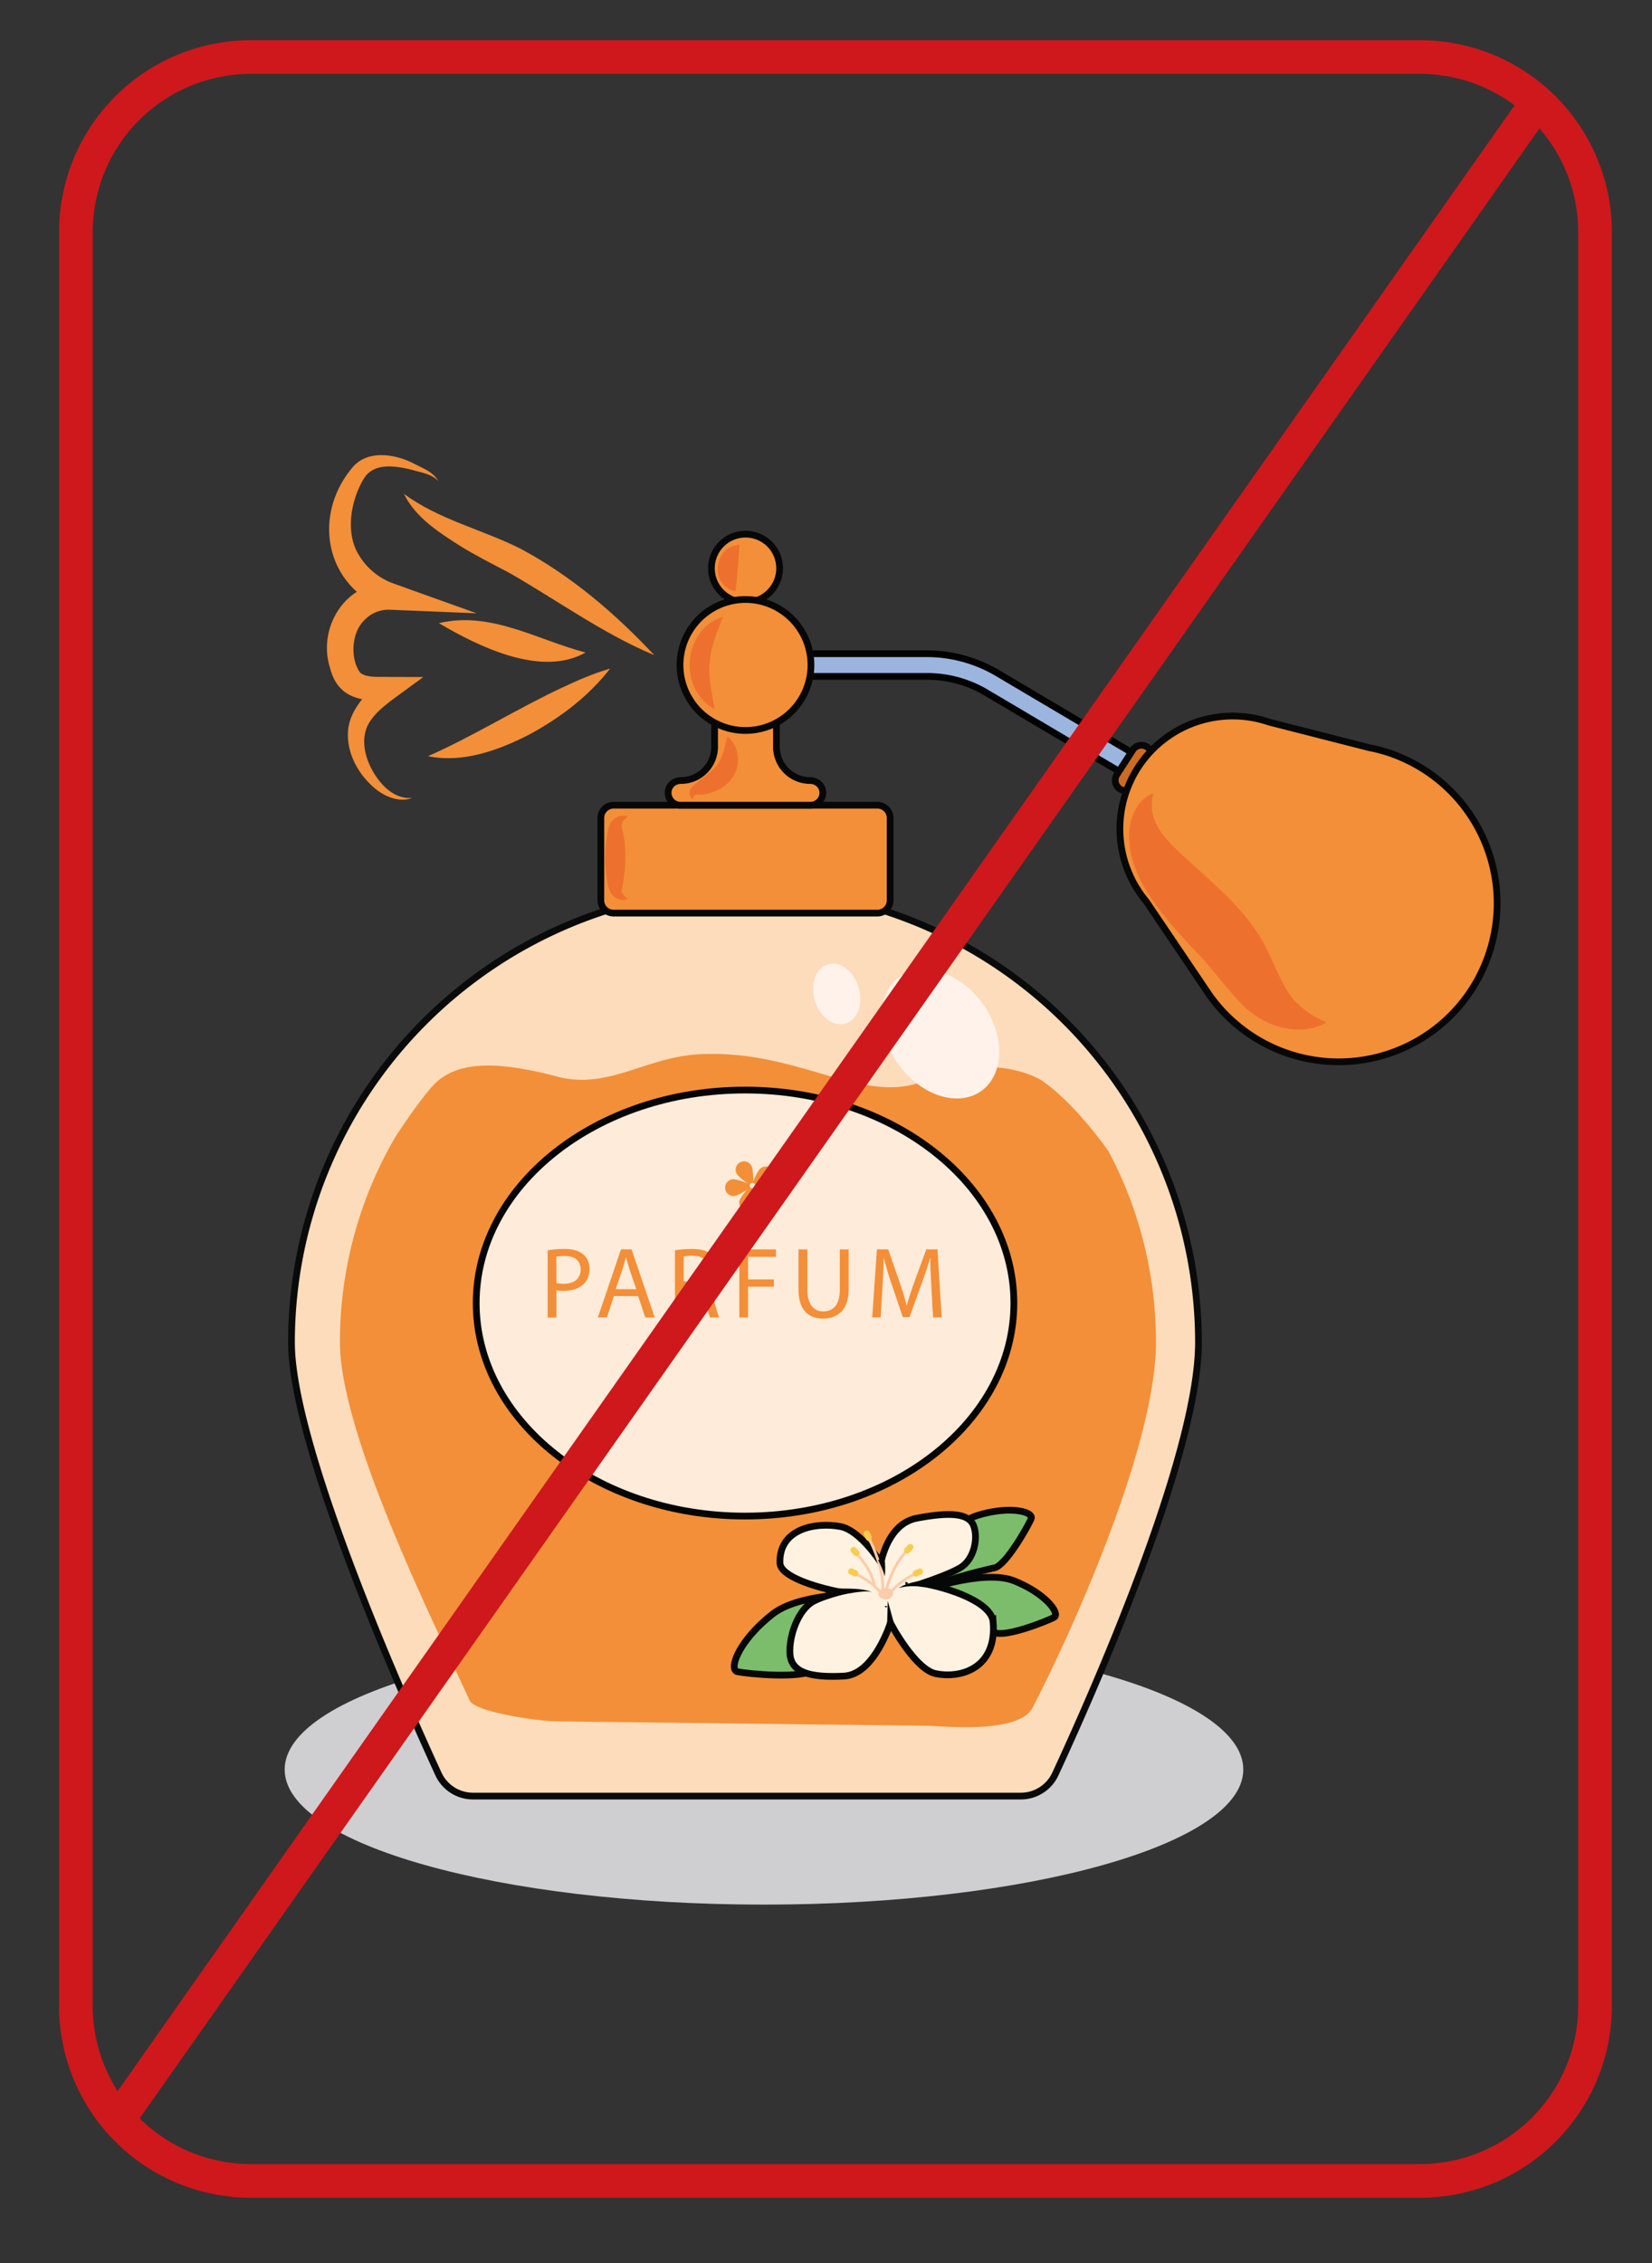
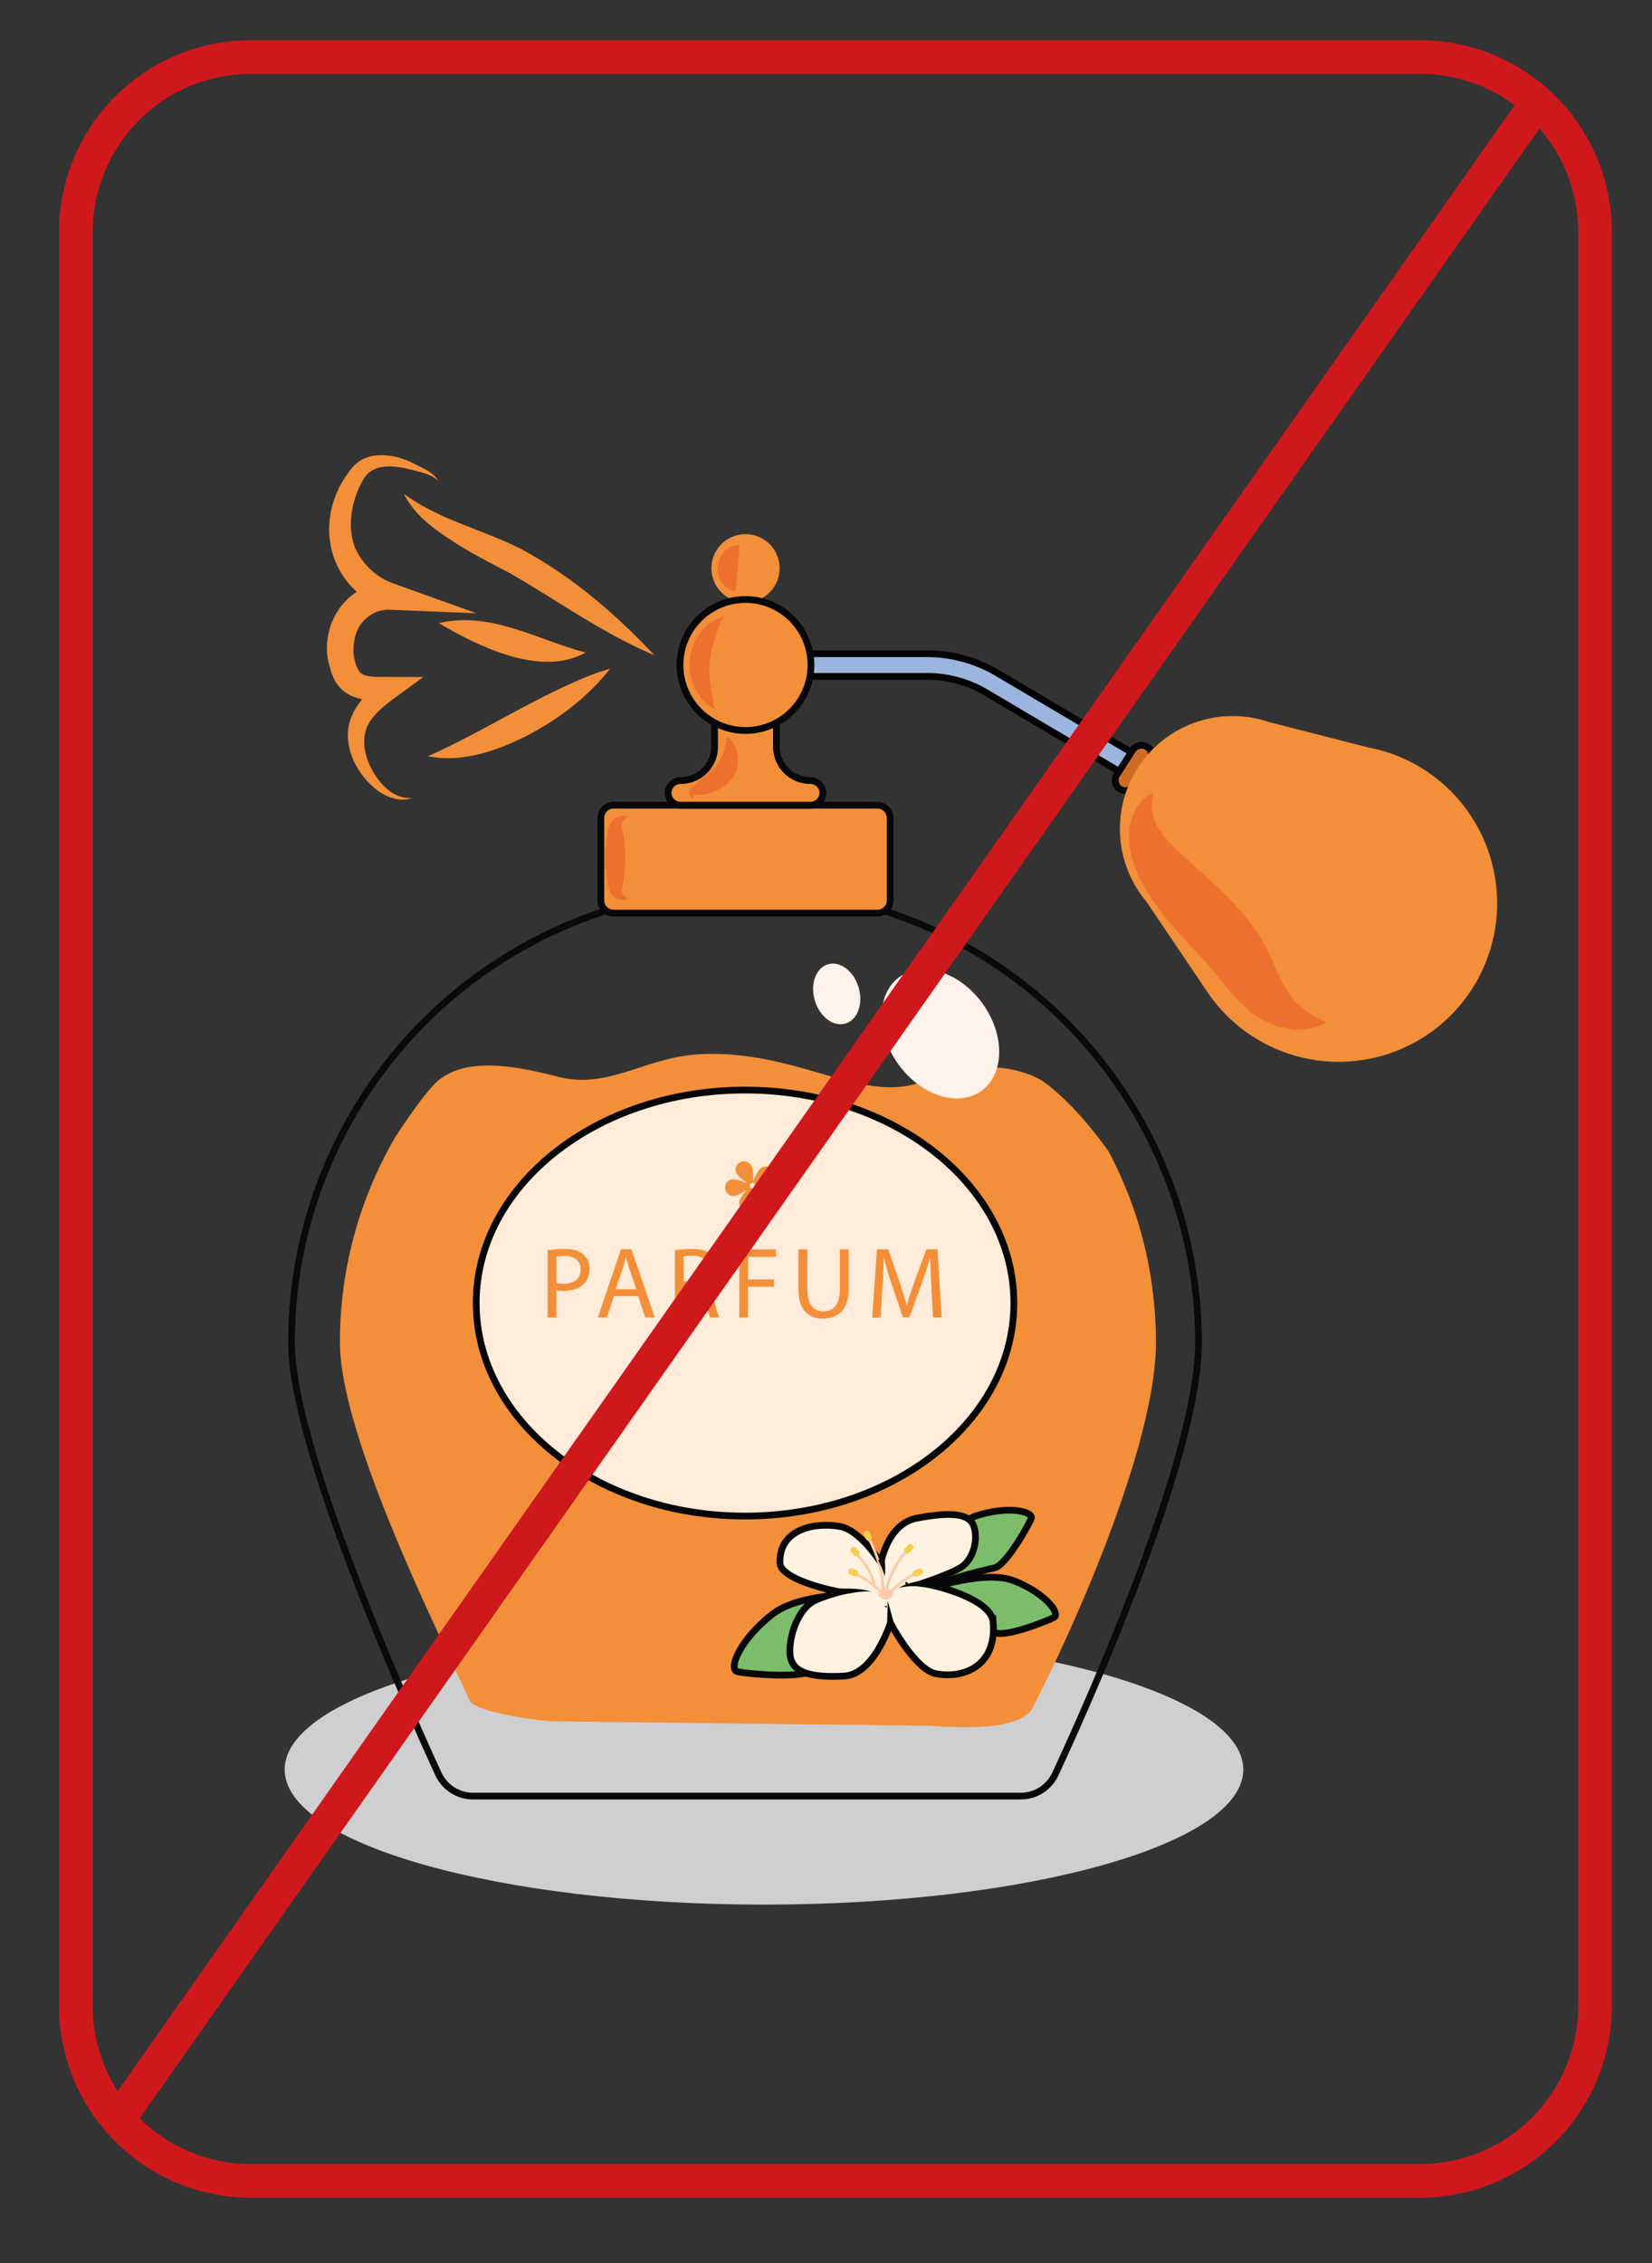
<svg xmlns="http://www.w3.org/2000/svg" xml:space="preserve" viewBox="0 0 326.75 447.56">
  <rect x="0" y="0" width="326.75" height="447.56" fill="#333333" stroke="none" />
  <defs>
    <clipPath id="a" clipPathUnits="userSpaceOnUse">
      <path d="M0 335.67h245.06V0H0Z" />
    </clipPath>
  </defs>
  <g clip-path="url(#a)" transform="matrix(1.333 0 0 -1.333 0 447.56)">
    <path d="M0 0c0-11.07-31.84-20.04-71.12-20.04S-142.24-11.07-142.24 0c0 11.07 31.84 20.04 71.12 20.04S0 11.07 0 0" style="fill:#cfced0;fill-opacity:1;fill-rule:nonzero;stroke:none" transform="translate(184.48 73.24)" />
-     <path d="M0 0a67.29 67.29 0 0 1-134.58 0c0-15.36 16.61-52.71 21.8-64 .92-2 2.92-3.29 5.13-3.29h81.29c2.2 0 4.2 1.28 5.12 3.27C-16.13-53 0-16.91 0 0" style="fill:#fddcbb;fill-opacity:1;fill-rule:nonzero;stroke:none" transform="translate(177.83 136.59)" />
    <path d="M0 0a67.29 67.29 0 0 1-134.58 0c0-15.36 16.61-52.71 21.8-64 .92-2 2.92-3.29 5.13-3.29h81.29c2.2 0 4.2 1.28 5.12 3.27C-16.13-53 0-16.91 0 0Z" style="fill:none;stroke:#090a0a;stroke-width:1;stroke-linecap:butt;stroke-linejoin:miter;stroke-miterlimit:10;stroke-dasharray:none;stroke-opacity:1" transform="translate(177.83 136.59)" />
    <path d="M0 0v-12.21a1.9 1.9 0 0 0-1.9-1.9h-39.13a1.9 1.9 0 0 0-1.9 1.9V0c0 1.04.85 1.9 1.9 1.9H-1.9A1.9 1.9 0 0 0 0 0" style="fill:#f28f38;fill-opacity:1;fill-rule:nonzero;stroke:none" transform="translate(132.08 214.4)" />
    <path d="M0 0v-12.21a1.9 1.9 0 0 0-1.9-1.9h-39.13a1.9 1.9 0 0 0-1.9 1.9V0c0 1.04.85 1.9 1.9 1.9H-1.9A1.9 1.9 0 0 0 0 0Z" style="fill:none;stroke:#060707;stroke-width:1;stroke-linecap:butt;stroke-linejoin:miter;stroke-miterlimit:10;stroke-dasharray:none;stroke-opacity:1" transform="translate(132.08 214.4)" />
    <path d="M0 0a5.06 5.06 0 1 0-10.12 0A5.06 5.06 0 0 0 0 0" style="fill:#f28f38;fill-opacity:1;fill-rule:nonzero;stroke:none" transform="translate(115.68 251.45)" />
-     <path d="M0 0a5.06 5.06 0 1 0-10.12 0A5.06 5.06 0 0 0 0 0Z" style="fill:none;stroke:#060707;stroke-width:1;stroke-linecap:butt;stroke-linejoin:miter;stroke-miterlimit:10;stroke-dasharray:none;stroke-opacity:1" transform="translate(115.68 251.45)" />
+     <path d="M0 0A5.06 5.06 0 0 0 0 0Z" style="fill:none;stroke:#060707;stroke-width:1;stroke-linecap:butt;stroke-linejoin:miter;stroke-miterlimit:10;stroke-dasharray:none;stroke-opacity:1" transform="translate(115.68 251.45)" />
    <path d="M0 0h-19.3c-1.06 0-1.92.93-1.81 2.02.04.47.27.88.61 1.18.34.29.8.46 1.27.46a5 5 0 0 1 5 5v5.6h9.18v-5.6a5 5 0 0 1 5-5c.9 0 1.7-.62 1.86-1.52C2 1 1.1 0 0 0" style="fill:#f28f38;fill-opacity:1;fill-rule:nonzero;stroke:none" transform="translate(120.26 216.3)" />
    <path d="M0 0h-19.3c-1.06 0-1.92.93-1.81 2.02.04.47.27.88.61 1.18.34.29.8.46 1.27.46a5 5 0 0 1 5 5v5.6h9.18v-5.6a5 5 0 0 1 5-5c.9 0 1.7-.62 1.86-1.52C2 1 1.1 0 0 0Z" style="fill:none;stroke:#060707;stroke-width:1;stroke-linecap:butt;stroke-linejoin:miter;stroke-miterlimit:10;stroke-dasharray:none;stroke-opacity:1" transform="translate(120.26 216.3)" />
    <path d="m0 0-30.68 18.17a17.17 17.17 0 0 1-8.74 2.39h-26.94v3.36h26.94c3.67 0 7.28-1 10.45-2.87L1.7 2.9Z" style="fill:#9bb5df;fill-opacity:1;fill-rule:nonzero;stroke:none" transform="translate(176.98 214.85)" />
    <path d="m0 0-30.68 18.17a17.17 17.17 0 0 1-8.74 2.39h-26.94v3.36h26.94c3.67 0 7.28-1 10.45-2.87L1.7 2.9Z" style="fill:none;stroke:#020202;stroke-width:1;stroke-linecap:butt;stroke-linejoin:miter;stroke-miterlimit:10;stroke-dasharray:none;stroke-opacity:1" transform="translate(176.98 214.85)" />
    <path d="M0 0a1.55 1.55 0 0 0-.46 2.13l2.42 3.75a1.55 1.55 0 0 0 2.6-1.67L2.12.46A1.55 1.55 0 0 0 0 0" style="fill:#cd6b24;fill-opacity:1;fill-rule:nonzero;stroke:none" transform="translate(166.18 218.7)" />
    <path d="M0 0a1.55 1.55 0 0 0-.46 2.13l2.42 3.75a1.55 1.55 0 0 0 2.6-1.67L2.12.46A1.55 1.55 0 0 0 0 0Z" style="fill:none;stroke:#060707;stroke-width:1;stroke-linecap:butt;stroke-linejoin:miter;stroke-miterlimit:10;stroke-dasharray:none;stroke-opacity:1" transform="translate(166.18 218.7)" />
    <path d="M0 0a9.71 9.71 0 1 0-19.43 0A9.71 9.71 0 0 0 0 0" style="fill:#f28f38;fill-opacity:1;fill-rule:nonzero;stroke:none" transform="translate(120.33 237.1)" />
    <path d="M0 0a9.71 9.71 0 1 0-19.43 0A9.71 9.71 0 0 0 0 0Z" style="fill:none;stroke:#060707;stroke-width:1;stroke-linecap:butt;stroke-linejoin:miter;stroke-miterlimit:10;stroke-dasharray:none;stroke-opacity:1" transform="translate(120.33 237.1)" />
    <path d="M0 0a23.52 23.52 0 0 0-38.52-.02l-.02.04-.1.14-9.17 13.59a16.78 16.78 0 0 0-.9 20.38 16.74 16.74 0 0 0 19.12 6.24l14.84-3.79c.9-.17 1.8-.4 2.7-.69h.01A23.55 23.55 0 0 0 0 0" style="fill:#f28f38;fill-opacity:1;fill-rule:nonzero;stroke:none" transform="translate(217.9 188.26)" />
-     <path d="M0 0a23.52 23.52 0 0 0-38.52-.02l-.02.04-.1.14-9.17 13.59a16.78 16.78 0 0 0-.9 20.38 16.74 16.74 0 0 0 19.12 6.24l14.84-3.79c.9-.17 1.8-.4 2.7-.69h.01A23.55 23.55 0 0 0 0 0Z" style="fill:none;stroke:#060707;stroke-width:1;stroke-linecap:butt;stroke-linejoin:miter;stroke-miterlimit:10;stroke-dasharray:none;stroke-opacity:1" transform="translate(217.9 188.26)" />
    <path d="M0 0s-4.8 7-9.92 10.52c0 0-6.77 4.47-17.3 0-9.12-3.86-18.82 4.71-33.56 3.89-8.02-.45-13.48-5.32-21.07-3.3-9.39 2.48-14.41 2-17.6-.59-2.05-1.66-6.4-8.42-6.4-8.42a60.26 60.26 0 0 1-8.2-30.45c0-13.82 14.59-42.95 19.25-53.1.83-1.8 10.65-3.1 12.63-3.1l55.33-.66c1.98 0 13.49-1.32 15.57 2.69 5.89 11.34 18.3 38.95 18.3 54.17C7.03-18.11 4.5-8.45 0 0" style="fill:#f38f38;fill-opacity:1;fill-rule:nonzero;stroke:none" transform="translate(164.49 164.94)" />
    <path d="M0 0c0-17.45-17.86-31.6-39.9-31.6-22.02 0-39.88 14.15-39.88 31.6 0 17.45 17.86 31.6 39.89 31.6S0 17.45 0 0" style="fill:#feebd9;fill-opacity:1;fill-rule:nonzero;stroke:none" transform="translate(150.44 142.44)" />
    <path d="M0 0c0-17.45-17.86-31.6-39.9-31.6-22.02 0-39.88 14.15-39.88 31.6 0 17.45 17.86 31.6 39.89 31.6S0 17.45 0 0Z" style="fill:none;stroke:#040505;stroke-width:1;stroke-linecap:butt;stroke-linejoin:miter;stroke-miterlimit:10;stroke-dasharray:none;stroke-opacity:1" transform="translate(150.44 142.44)" />
    <path d="M0 0c3.35-4.67 3.27-10.46-.18-12.95-3.46-2.48-8.97-.7-12.33 3.96-3.35 4.67-3.27 10.47.18 12.95C-8.87 6.44-3.35 4.66 0 0" style="fill:#fef2ea;fill-opacity:1;fill-rule:nonzero;stroke:none" transform="translate(145.8 186.86)" />
    <path d="M0 0c.72-2.42-.15-4.82-1.95-5.36-1.79-.53-3.83 1-4.55 3.43-.72 2.43.15 4.82 1.95 5.36 1.8.53 3.83-1 4.55-3.43" style="fill:#fef2ea;fill-opacity:1;fill-rule:nonzero;stroke:none" transform="translate(127.4 189.27)" />
    <path d="M0 0c-.53-.44-2.76-.92-2.88-.77-.13.15.77 2.25 1.3 2.69A1.24 1.24 0 1 0 0 0" style="fill:#f38f38;fill-opacity:1;fill-rule:nonzero;stroke:none" transform="translate(114.43 160.5)" />
    <path d="M0 0c.32-.6.33-2.89.16-2.98C0-3.08-1.88-1.76-2.2-1.15A1.24 1.24 0 0 0 0 0" style="fill:#f38f38;fill-opacity:1;fill-rule:nonzero;stroke:none" transform="translate(111.5 162.8)" />
    <path d="M0 0c.68.07 2.81-.75 2.83-.94C2.85-1.14.95-2.4.27-2.47A1.24 1.24 0 0 0 0 0" style="fill:#f38f38;fill-opacity:1;fill-rule:nonzero;stroke:none" transform="translate(108.7 160.8)" />
    <path d="M0 0c.17.66 1.7 2.37 1.88 2.32.2-.05.7-2.28.53-2.94A1.24 1.24 0 1 0 0 0" style="fill:#f38f38;fill-opacity:1;fill-rule:nonzero;stroke:none" transform="translate(109.73 157.63)" />
    <path d="M0 0c-.55.41-1.55 2.46-1.43 2.62.11.15 2.37-.22 2.92-.63A1.24 1.24 0 1 0 0 0" style="fill:#f38f38;fill-opacity:1;fill-rule:nonzero;stroke:none" transform="translate(113.1 157.24)" />
    <path d="M0 0a.41.41 0 1 1-.82 0A.41.41 0 0 1 0 0" style="fill:#feebd9;fill-opacity:1;fill-rule:nonzero;stroke:none" transform="translate(112.07 159.86)" />
    <path d="M0 0c-2.98 0-10.46-6.82-12.08-8.3-1.63-1.49-10-.65-11.4-.35-.21.05-.35.2-.42.43-.36 1.24 1.43 4.84 5.67 8.14C-13.19 3.83-.08 2.8-.08 2.8S1.18 1.65 1.29.82C1.36.36 1.07 0 0 0" style="fill:#7cbd6b;fill-opacity:1;fill-rule:nonzero;stroke:none" transform="translate(132.89 96.4)" />
    <path d="M0 0c-2.98 0-10.46-6.82-12.08-8.3-1.63-1.49-10-.65-11.4-.35-.21.05-.35.2-.42.43-.36 1.24 1.43 4.84 5.67 8.14C-13.19 3.83-.08 2.8-.08 2.8S1.18 1.65 1.29.82C1.36.36 1.07 0 0 0Z" style="fill:none;stroke:#060707;stroke-width:1;stroke-linecap:butt;stroke-linejoin:miter;stroke-miterlimit:10;stroke-dasharray:none;stroke-opacity:1" transform="translate(132.89 96.4)" />
    <path d="M0 0c2.29.65 9.52-2.93 11.09-3.71 1.57-.78 7.8 1.7 8.8 2.24.16.08.24.23.24.42 0 1.03-2.16 3.4-6.14 5C9.27 5.83-.55 2.16-.55 2.16S-1.27 1-1.17.35C-1.12-.03-.82-.23 0 0" style="fill:#7cbd6b;fill-opacity:1;fill-rule:nonzero;stroke:none" transform="translate(136.5 97.28)" />
    <path d="M0 0c2.29.65 9.52-2.93 11.09-3.71 1.57-.78 7.8 1.7 8.8 2.24.16.08.24.23.24.42 0 1.03-2.16 3.4-6.14 5C9.27 5.83-.55 2.16-.55 2.16S-1.27 1-1.17.35C-1.12-.03-.82-.23 0 0Z" style="fill:none;stroke:#060707;stroke-width:1;stroke-linecap:butt;stroke-linejoin:miter;stroke-miterlimit:10;stroke-dasharray:none;stroke-opacity:1" transform="translate(136.5 97.28)" />
    <path d="M0 0c1.37 1.95 9.24 3.71 10.95 4.1 1.71.38 5 6.24 5.43 7.28.07.17.04.33-.08.48-.65.8-3.82 1.28-7.91.01C3.52 10.37-1.8 1.34-1.8 1.34s.17-1.36.66-1.81C-.86-.72-.49-.7 0 0" style="fill:#7cbd6b;fill-opacity:1;fill-rule:nonzero;stroke:none" transform="translate(136.62 99.06)" />
    <path d="M0 0c1.37 1.95 9.24 3.71 10.95 4.1 1.71.38 5 6.24 5.43 7.28.07.17.04.33-.08.48-.65.8-3.82 1.28-7.91.01C3.52 10.37-1.8 1.34-1.8 1.34s.17-1.36.66-1.81C-.86-.72-.49-.7 0 0Z" style="fill:none;stroke:#060707;stroke-width:1;stroke-linecap:butt;stroke-linejoin:miter;stroke-miterlimit:10;stroke-dasharray:none;stroke-opacity:1" transform="translate(136.62 99.06)" />
    <path d="m0 0-1.74 1.71c1.1.75 2.2 1.94 2.2 1.94l.02.07L2.4 2.8C1.52 2.19.51.77 0 0m15.96-2.9C15.73.07 9.34 2.18 5.46 2.84c1.82.62 4.48 1.6 5.7 2.36 1.96 1.23 2.61 4.26 1.92 6.15-.69 1.9-3.48 2.1-8.43 1.16C1.16 11.85-.2 8.1-.7 5.93c-1.4 2.1-3.83 4.92-5.96 5.33-3.67.7-9.17-.28-9.01-5.4.06-1.95 5.07-3.55 8.86-4.29-1.5-.42-3.06-.93-3.97-1.44-2.22-1.25-3.6-5.17-3.4-7.82.22-2.66 2.9-3.49 7.98-3.23 3.66.18 5.94 5.12 6.93 7.86 1.51-2.8 4.35-6.98 6.64-7.48 3.73-.8 9.15.73 8.6 7.65" style="fill:#fff2e0;fill-opacity:1;fill-rule:nonzero;stroke:none" transform="translate(131.4 98.02)" />
    <path d="m0 0-1.74 1.71c1.1.75 2.2 1.94 2.2 1.94l.02.07L2.4 2.8C1.52 2.19.51.77 0 0Zm15.96-2.9C15.73.07 9.34 2.18 5.46 2.84c1.82.62 4.48 1.6 5.7 2.36 1.96 1.23 2.61 4.26 1.92 6.15-.69 1.9-3.48 2.1-8.43 1.16C1.16 11.85-.2 8.1-.7 5.93c-1.4 2.1-3.83 4.92-5.96 5.33-3.67.7-9.17-.28-9.01-5.4.06-1.95 5.07-3.55 8.86-4.29-1.5-.42-3.06-.93-3.97-1.44-2.22-1.25-3.6-5.17-3.4-7.82.22-2.66 2.9-3.49 7.98-3.23 3.66.18 5.94 5.12 6.93 7.86 1.51-2.8 4.35-6.98 6.64-7.48 3.73-.8 9.15.73 8.6 7.65z" style="fill:none;stroke:#060707;stroke-width:1;stroke-linecap:butt;stroke-linejoin:miter;stroke-miterlimit:10;stroke-dasharray:none;stroke-opacity:1" transform="translate(131.4 98.02)" />
    <path d="m0 0-1-.03A2.42 2.42 0 0 0-3.5 2.3l-.04 1.48A2.42 2.42 0 0 0-1.2 6.26l1 .03a2.42 2.42 0 0 0 2.5-2.34l.04-1.47A2.42 2.42 0 0 0 0 0" style="fill:#fff2e0;fill-opacity:1;fill-rule:nonzero;stroke:none" transform="translate(132.04 97.5)" />
    <path d="m0 0-.4.07c.03.16.76 3.96 3.58 6.64l.28-.3A13.25 13.25 0 0 1 0 0" style="fill:#fbccab;fill-opacity:1;fill-rule:nonzero;stroke:none" transform="translate(131.67 99.6)" />
    <path d="m0 0-.4.02c.18 3.69-2.22 7.97-2.25 8l.35.2C-2.2 8.06.2 3.8 0 0" style="fill:#fbccab;fill-opacity:1;fill-rule:nonzero;stroke:none" transform="translate(131.18 99.84)" />
    <path d="M0 0c-.26 2.58-2.93 5.13-2.96 5.16l.28.29C-2.56 5.35.12 2.77.4.05Z" style="fill:#fbccab;fill-opacity:1;fill-rule:nonzero;stroke:none" transform="translate(129.53 100.35)" />
    <path d="m0 0-.38.13c.76 2.2 4.4 3.83 4.56 3.9l.16-.38C4.3 3.65.7 2.03 0 0" style="fill:#fbccab;fill-opacity:1;fill-rule:nonzero;stroke:none" transform="translate(131.94 98.63)" />
    <path d="M0 0c-1.19 2.3-4.6 3.7-4.64 3.71l.15.37C-4.35 4.02-.9 2.62.36.18z" style="fill:#fbccab;fill-opacity:1;fill-rule:nonzero;stroke:none" transform="translate(131.02 98.59)" />
    <path d="M0 0c.01-.47-.46-.87-1.06-.89-.6-.01-1.1.35-1.11.82-.02.47.46.87 1.06.89C-.51.84-.01.47 0 0" style="fill:#fbccab;fill-opacity:1;fill-rule:nonzero;stroke:none" transform="translate(132.52 99.36)" />
    <path d="M0 0a.47.47 0 0 0-.62.23L-.9.81c-.1.23 0 .51.23.62.24.1.52 0 .63-.23L.22.62C.33.4.23.11 0 0" style="fill:#f8cc4d;fill-opacity:1;fill-rule:nonzero;stroke:none" transform="translate(129.1 107.22)" />
    <path d="M0 0a.47.47 0 0 0-.66.01l-.44.47a.47.47 0 0 0 .68.64L0 .66A.47.47 0 0 0 0 0" style="fill:#f8cc4d;fill-opacity:1;fill-rule:nonzero;stroke:none" transform="translate(127.4 105.02)" />
    <path d="M0 0a.47.47 0 0 0-.62-.23l-.58.27a.47.47 0 0 0-.23.62c.1.23.39.34.62.23l.58-.27C.01.52.11.23 0 0" style="fill:#f8cc4d;fill-opacity:1;fill-rule:nonzero;stroke:none" transform="translate(127.32 102.15)" />
    <path d="M0 0c.19-.18.2-.47.02-.66l-.44-.47a.47.47 0 0 0-.66-.02.47.47 0 0 0-.02.67l.44.46C-.5.17-.2.18 0 0" style="fill:#f8cc4d;fill-opacity:1;fill-rule:nonzero;stroke:none" transform="translate(135.38 106.57)" />
    <path d="M0 0a.47.47 0 0 0-.22-.63L-.79-.9a.47.47 0 0 0-.63.22.47.47 0 0 0 .22.63l.57.27C-.39.33-.1.23 0 0" style="fill:#f8cc4d;fill-opacity:1;fill-rule:nonzero;stroke:none" transform="translate(136.9 102.8)" />
    <path d="m0 0 .1 3.41L.98.2Z" style="fill:#060707;fill-opacity:1;fill-rule:nonzero;stroke:none" transform="translate(131.63 94.86)" />
    <path d="M0 0c1.62-.02 3.3.05 4.84-.5-.79.15-1.59.03-2.37-.06C1.68-.67.89-.82.12-.99Z" style="fill:#060707;fill-opacity:1;fill-rule:nonzero;stroke:none" transform="translate(124.53 100.09)" />
    <path d="M0 0c.08-.92.14-1.83.01-2.72-.2.86-.59 1.66-.97 2.44z" style="fill:#060707;fill-opacity:1;fill-rule:nonzero;stroke:none" transform="translate(131.26 104.6)" />
    <path d="M0 0a9.07 9.07 0 0 1-3.72-.12C-2.6.56-1.28.82.02 1L0 0" style="fill:#060707;fill-opacity:1;fill-rule:nonzero;stroke:none" transform="translate(137.07 100.3)" />
    <path d="M0 0c-.94-2.34-1.78-4.37-1.98-6.73-.27-2.32.35-4.62.72-6.98C-6.74-10.74-5.98-1.85 0 0" style="fill:#ee702f;fill-opacity:1;fill-rule:nonzero;stroke:none" transform="translate(107.29 244.26)" />
    <path d="M0 0c-.1-1.54-.3-4.17-.48-5.7-.05-.34-.05-.69-.15-1.15-.86.16-1.54.64-2 1.3C-4.14-3.48-2.73.1 0 0" style="fill:#ee702f;fill-opacity:1;fill-rule:nonzero;stroke:none" transform="translate(109.73 254.88)" />
    <path d="M0 0c-1.29-.83-.93-1.4-.7-2.5.58-2.74.31-5.76-.22-8.42.04-.42.33-.88.92-1.22-.6-.34-1.49-.2-2.13.37-.6.44-.82 1.52-.92 2.14a19.8 19.8 0 0 0 0 7.13c.07.33.1.5.23 1.03C-2.54-.3-1 .59 0 0" style="fill:#ee702f;fill-opacity:1;fill-rule:nonzero;stroke:none" transform="translate(93.17 214.57)" />
    <path d="M0 0c1.45-1.13 1.89-3.26 1.33-5-.8-2.41-3.46-3.68-5.73-3.68-.41.23-.62-.26-.77-.66-.61.51-.55 1.5.11 1.98C-4-6.42-2.75-5.58-1.9-4.7-.68-3.33-.43-1.94 0 0" style="fill:#ee702f;fill-opacity:1;fill-rule:nonzero;stroke:none" transform="translate(107.92 226.52)" />
    <path d="M0 0c-.97-3.96 1.36-6.33 3.84-8.74 4.34-4.12 10.04-8.43 12.96-14.32 1.3-2.56 2.34-5.68 4.23-7.82A14.33 14.33 0 0 1 25.69-34c-4.13-2.41-9.71-.46-12.82 2.97-2.73 2.9-4.48 5.54-7.42 8.44C1.62-18.38-3.9-12.43-3.59-5.83-3.47-3.48-2.26-.83 0 0" style="fill:#ee702f;fill-opacity:1;fill-rule:nonzero;stroke:none" transform="translate(171.13 218.08)" />
    <path d="M0 0c.28-.07.64-.1 1.08-.1C2.65-.1 3.6.66 3.6 2.04c0 1.34-.94 1.98-2.38 1.98-.57 0-1-.05-1.23-.1Zm-1.3 4.87c.63.1 1.45.2 2.5.2 1.29 0 2.23-.3 2.83-.85.55-.47.88-1.2.88-2.1 0-.92-.27-1.64-.78-2.17-.68-.73-1.8-1.1-3.08-1.1-.4 0-.75.01-1.05.09v-4.05h-1.3z" style="fill:#f38f38;fill-opacity:1;fill-rule:nonzero;stroke:none" transform="translate(82.56 145.4)" />
    <path d="m0 0-.99 2.9c-.22.67-.37 1.26-.52 1.85h-.03c-.15-.6-.32-1.21-.51-1.83l-1-2.92Zm-3.31-1.02-1.05-3.17H-5.7l3.43 10.1H-.7L2.74-4.2h-1.4L.28-1.03Z" style="fill:#f38f38;fill-opacity:1;fill-rule:nonzero;stroke:none" transform="translate(94.41 144.5)" />
    <path d="M0 0h1.33c1.4 0 2.28.76 2.28 1.92 0 1.3-.94 1.87-2.32 1.89C.66 3.8.2 3.75 0 3.68Zm-1.3 4.6c.66.13 1.6.2 2.5.2 1.4 0 2.29-.25 2.92-.81.5-.45.8-1.14.8-1.92C4.91.73 4.06-.15 3-.51v-.04c.78-.27 1.24-1 1.48-2.04a16 16 0 0 1 .78-2.77H3.93c-.17.28-.4 1.15-.68 2.4-.3 1.4-.84 1.93-2.02 1.97H0v-4.37h-1.3z" style="fill:#f38f38;fill-opacity:1;fill-rule:nonzero;stroke:none" transform="translate(101.45 145.66)" />
    <path d="M0 0h5.44v-1.1H1.3v-3.35h3.82v-1.08H1.3v-4.57H0Z" style="fill:#f38f38;fill-opacity:1;fill-rule:nonzero;stroke:none" transform="translate(109.7 150.4)" />
    <path d="M0 0v-5.98C0-8.24 1-9.2 2.35-9.2c1.5 0 2.46 1 2.46 3.22V0h1.32v-5.89c0-3.1-1.64-4.37-3.82-4.37-2.07 0-3.63 1.18-3.63 4.31V0Z" style="fill:#f38f38;fill-opacity:1;fill-rule:nonzero;stroke:none" transform="translate(119.8 150.4)" />
    <path d="M0 0c-.07 1.4-.17 3.1-.15 4.36H-.2A60.65 60.65 0 0 0-1.47.52l-1.78-4.9h-.99L-5.87.44a45.44 45.44 0 0 0-1.17 3.93h-.03c-.03-1.26-.1-2.95-.2-4.46l-.26-4.33h-1.25l.7 10.1h1.67L-4.7.76c.42-1.23.77-2.34 1.02-3.4h.04C-3.37-1.6-3-.48-2.55.78l1.8 4.9H.9l.63-10.1H.25Z" style="fill:#f38f38;fill-opacity:1;fill-rule:nonzero;stroke:none" transform="translate(138.2 144.73)" />
    <path d="M0 0c-7.7 3.23-14.4 8.15-21.55 12.23-2.4 1.26-4.99 2.57-7.3 4-3.14 2-6.63 4.24-8.3 7.71 5.22-3.87 11.63-5.28 17.39-8.19C-12.26 11.71-5.81 6.2 0 0" style="fill:#f38f38;fill-opacity:1;fill-rule:nonzero;stroke:none" transform="translate(97.08 238.56)" />
    <path d="M0 0c6.7 2.95 13.29 7.08 19.88 10.16 2.28 1.07 4.6 2.1 7.15 2.83-3.23-4.13-7.35-7.25-11.91-9.73C10.56.9 5.22-1.06 0 0" style="fill:#f38f38;fill-opacity:1;fill-rule:nonzero;stroke:none" transform="translate(63.5 223.57)" />
    <path d="M0 0c-.98 1.06-2.61 1.26-3.95 1.67C-6.39 2.25-9.5 2.76-11 .4c-1.92-3.13-2.76-7.8-.97-11.04a9.92 9.92 0 0 1 5.53-4.64L5.7-19.63l-12.94.53a4.89 4.89 0 0 1-3.67-1.51c-1.96-1.82-2.18-5.7-.7-7.79.88-.84 2.86-.63 4.24-.67l5.16-.02-4.05-2.96c-1.5-1.1-2.9-2.2-3.77-3.5-1.96-2.75-.6-6.7 1.48-9.16 1.13-1.36 2.76-2.5 4.7-2.3-1.89-.74-4.06.17-5.55 1.41-2.35 1.98-4.11 5-3.99 8.22.08 3.32 2.84 6.04 5.03 7.94l1.11-2.98c-4.07-.46-7.7.21-8.8 4.7-1.92 5.98 2.39 12.96 9.03 12.55l-.8-3.81c-8.9 3.35-10.89 13.7-5.02 20.84 2.23 2.86 6.44 2.16 9.21.73C-2.35 1.92-.7 1.33 0 0" style="fill:#f38f38;fill-opacity:1;fill-rule:nonzero;stroke:none" transform="translate(65.02 264.4)" />
    <path d="M0 0c-6.55-3.72-15.9.89-21.76 4.36C-14.06 6.18-7.23 1.9 0 0" style="fill:#f38f38;fill-opacity:1;fill-rule:nonzero;stroke:none" transform="translate(86.88 238.95)" />
    <path d="M0 0h-173.47a25.97 25.97 0 0 0-25.97 25.97v263.14a25.97 25.97 0 0 0 25.97 25.97H0a25.97 25.97 0 0 0 25.97-25.97V25.97A25.97 25.97 0 0 0 0 0Z" style="fill:none;stroke:#ce181c;stroke-width:5;stroke-linecap:butt;stroke-linejoin:miter;stroke-miterlimit:10;stroke-dasharray:none;stroke-opacity:1" transform="translate(210.7 12.21)" />
    <path d="m0 0 210.59 299.31" style="fill:none;stroke:#ce181c;stroke-width:5;stroke-linecap:butt;stroke-linejoin:miter;stroke-miterlimit:10;stroke-dasharray:none;stroke-opacity:1" transform="translate(17.52 21.28)" />
  </g>
</svg>